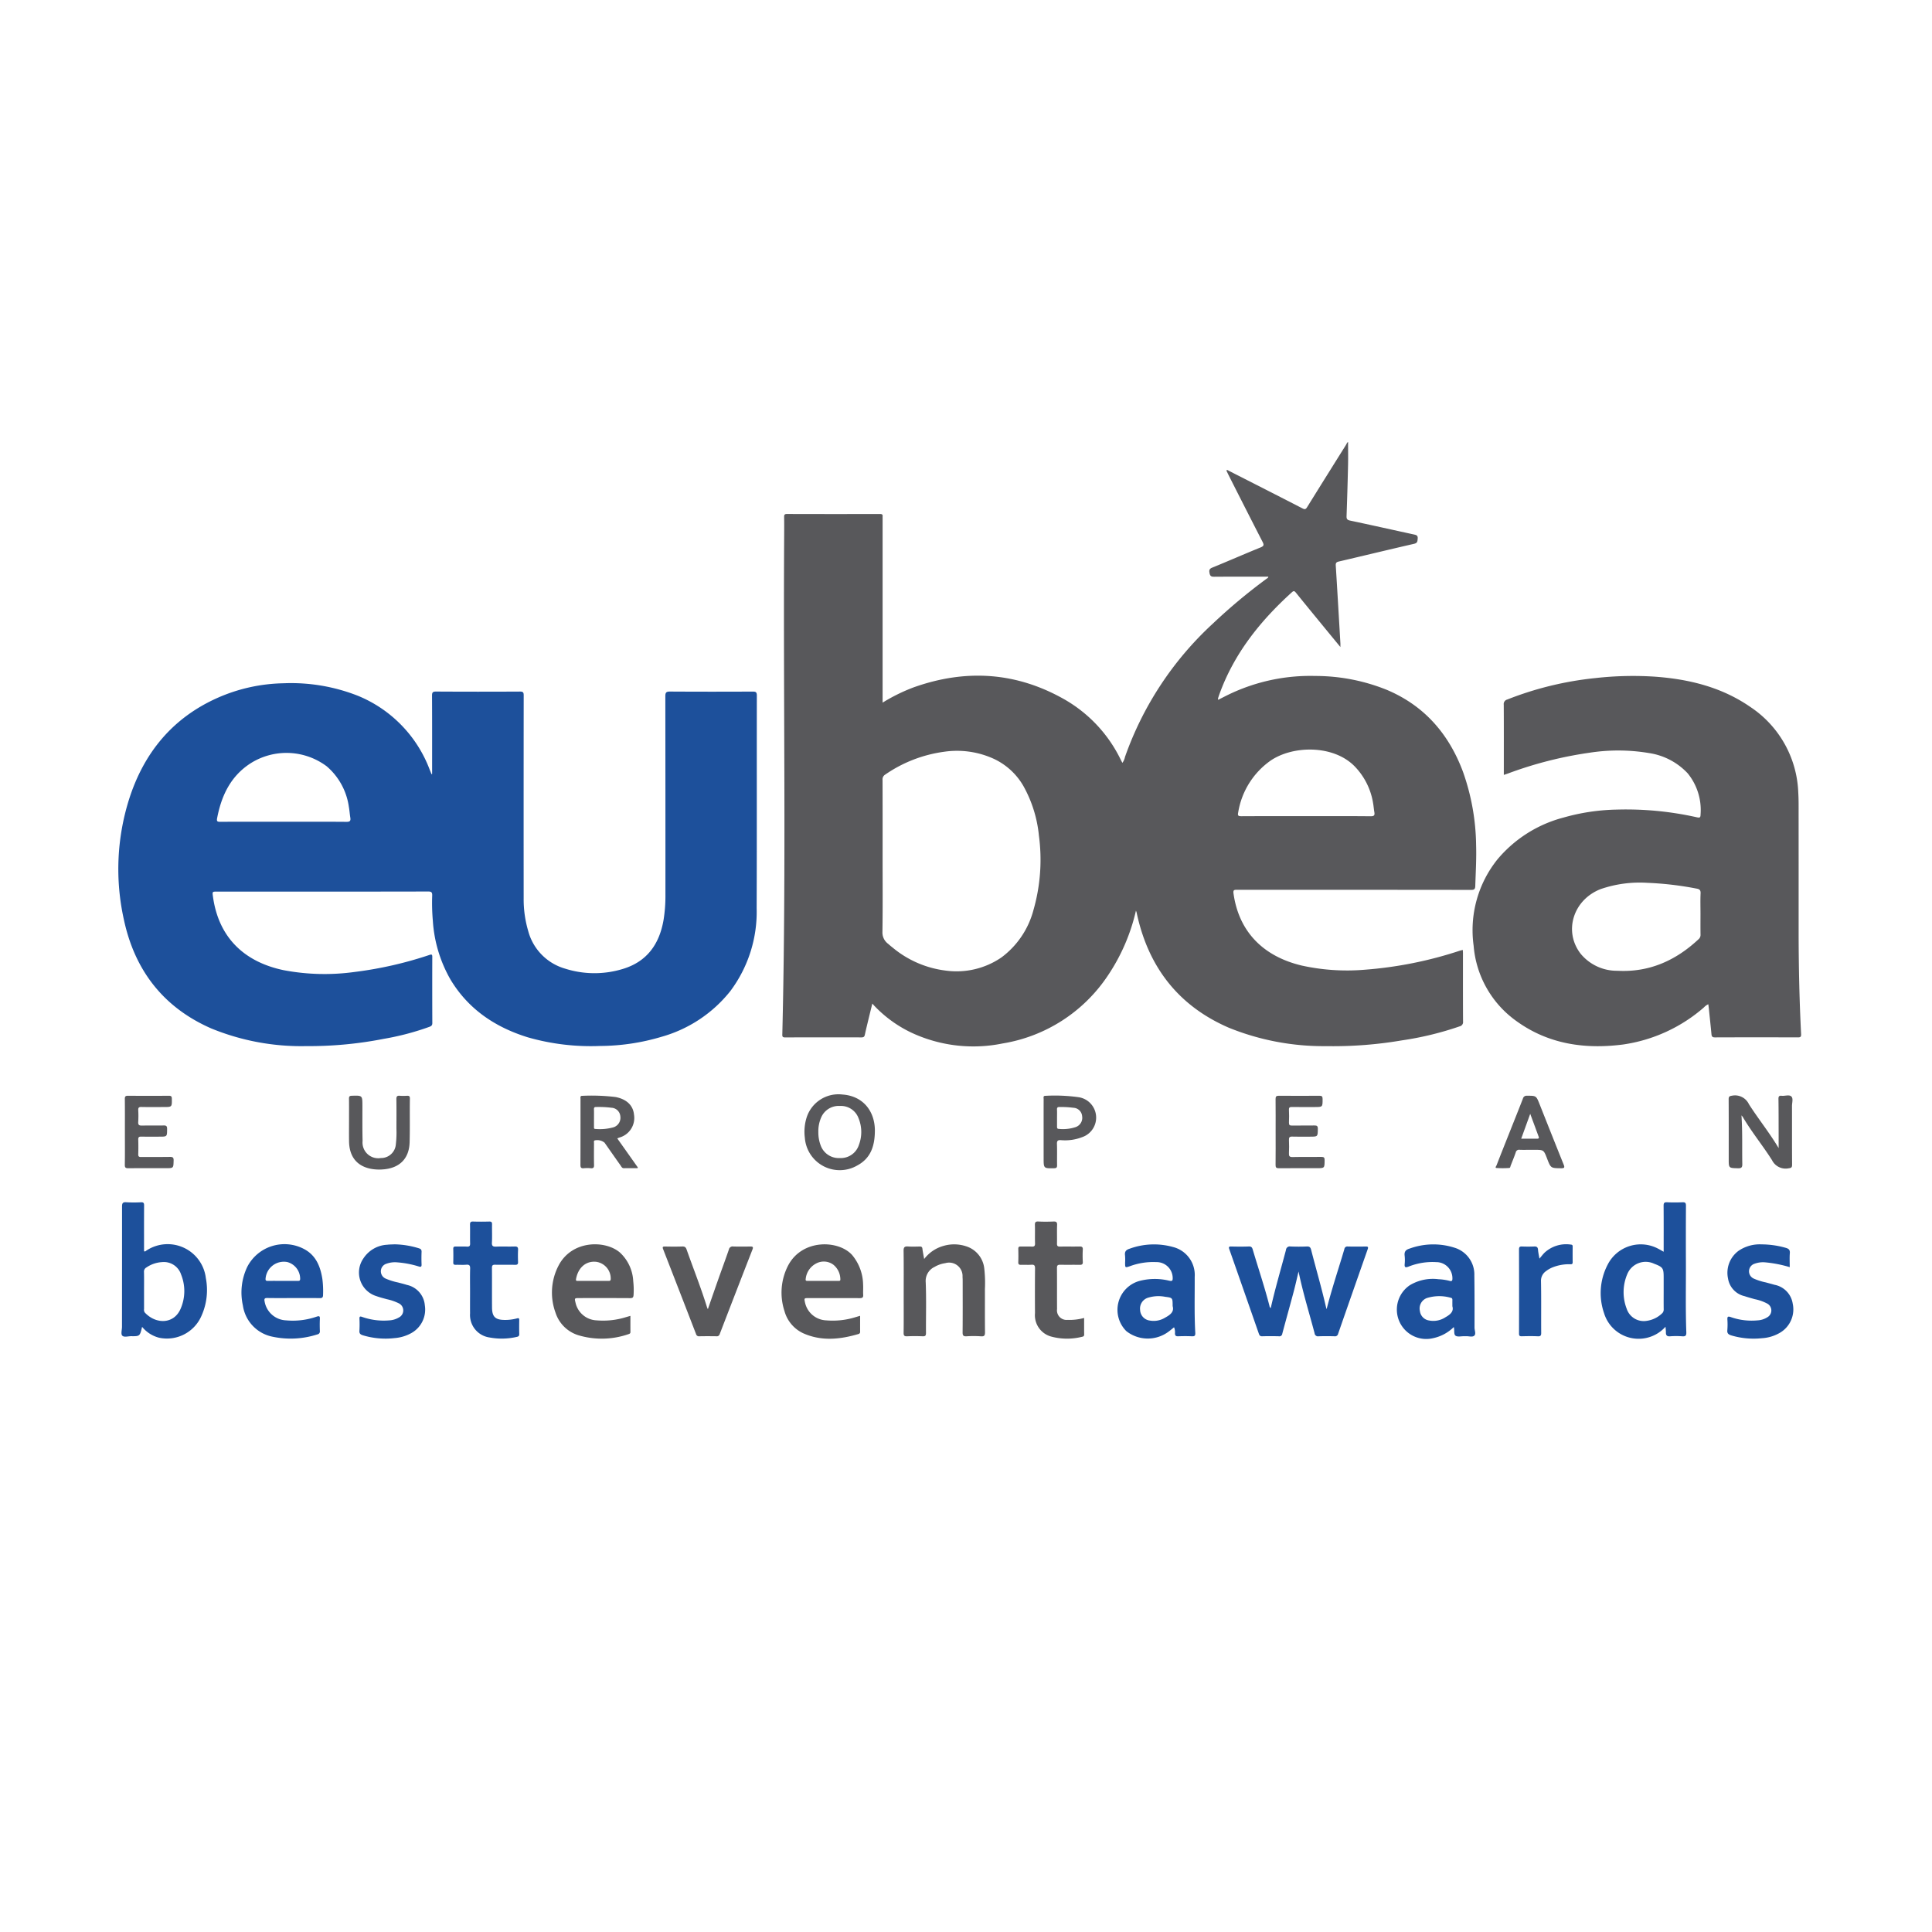
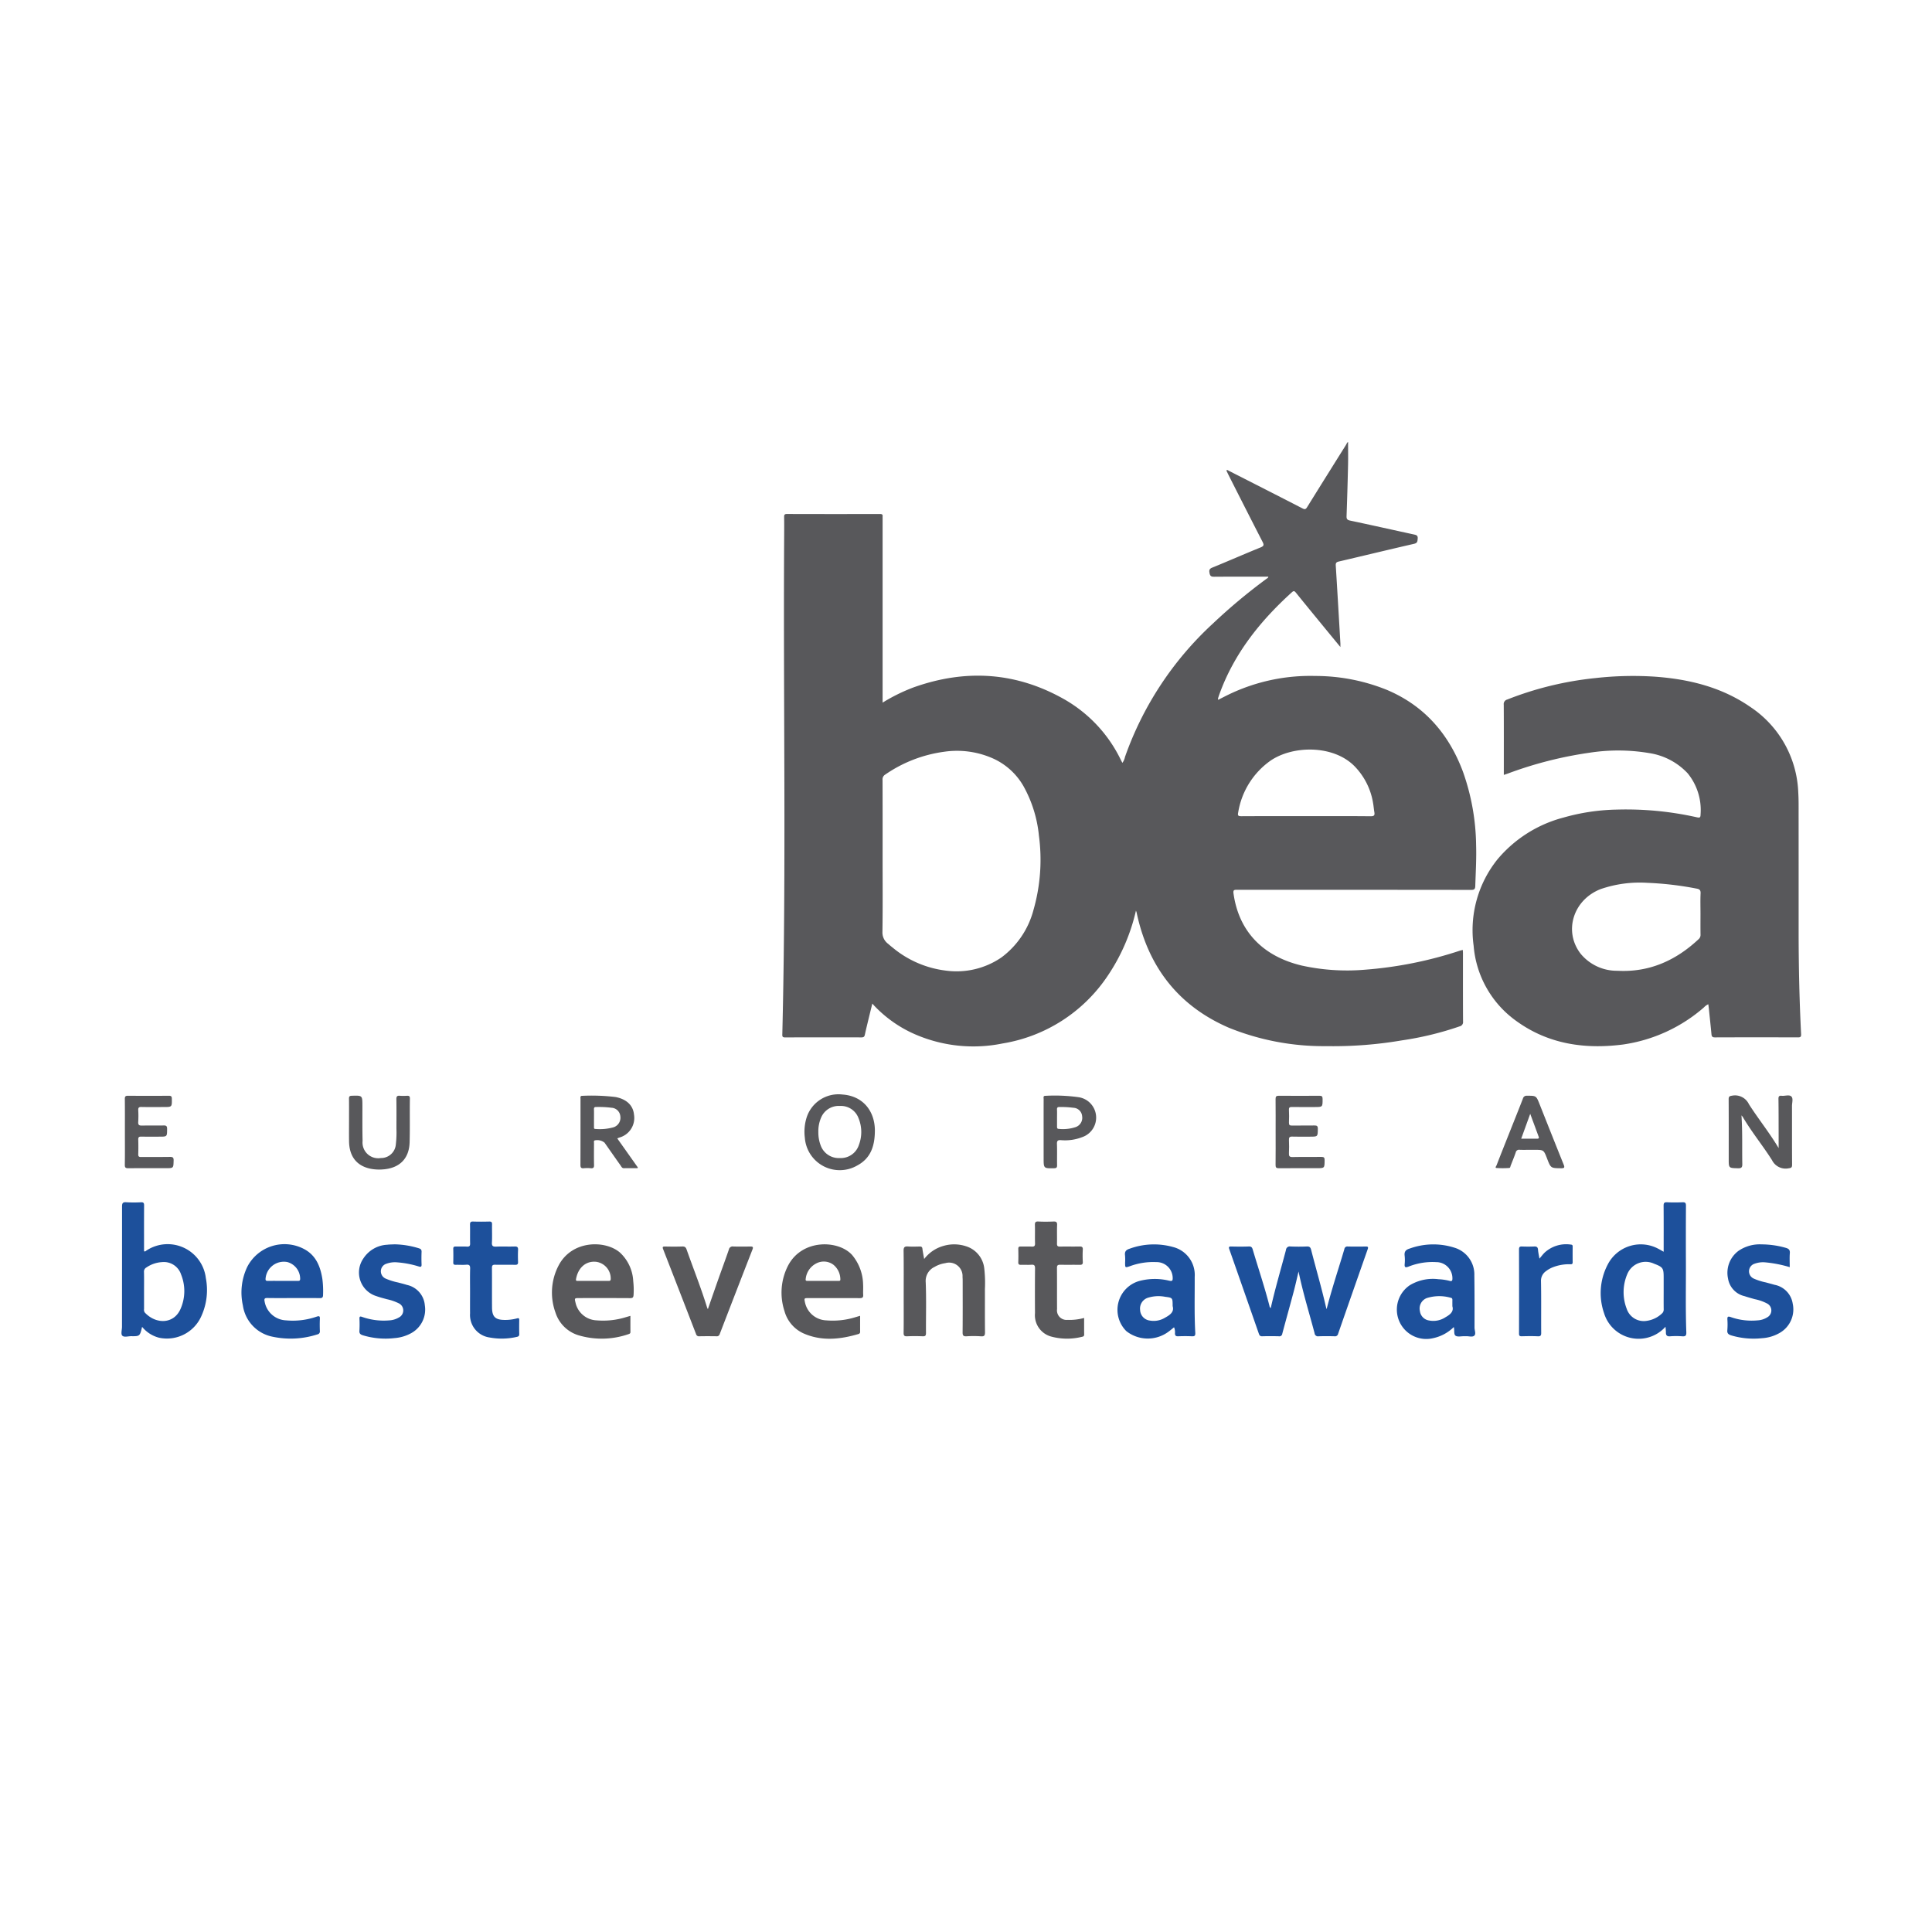
<svg xmlns="http://www.w3.org/2000/svg" viewBox="0 0 340.157 340.157">
  <title>EUBEA-01</title>
  <path d="M155.395,123.708a31.469,31.469,0,0,1,5.381-2.658c9.296-3.334,18.302-2.738,26.884,2.232a24.576,24.576,0,0,1,9.659,10.468c.089.177.184.351.294.56a2.56,2.56,0,0,0,.455-1.034,58.146,58.146,0,0,1,15.466-23.476,99.46,99.46,0,0,1,9.495-7.925c.1-.073.242-.109.283-.342H222.672c-2.974,0-5.948-.011-8.922.011-.487.004-.693-.119-.788-.622-.095-.504-.076-.762.478-.988,2.85-1.161,5.668-2.4,8.519-3.558.614-.249.587-.481.331-.98q-2.988-5.823-5.937-11.666c-.15-.295-.289-.596-.432-.893.174-.171.297-.017.418.045,4.343,2.21,8.689,4.415,13.02,6.647.454.234.596.058.807-.283q3.386-5.45,6.797-10.885c.122-.195.188-.447.386-.539,0,1.397.027,2.802-.006,4.205q-.102,4.422-.26,8.843c-.016.472.096.673.605.781,3.748.793,7.487,1.632,11.231,2.447.414.09.741.152.687.727-.044.468-.023.779-.638.92-4.425,1.013-8.836,2.089-13.258,3.12-.448.105-.554.272-.527.715.285,4.557.548,9.116.815,13.674.01.175.001.351.001.666-.878-1.067-1.688-2.048-2.494-3.031-1.786-2.179-3.577-4.354-5.346-6.546-.258-.319-.403-.339-.707-.063-5.596,5.07-10.209,10.834-12.79,18.04q-.112.313-.203.632a1.068,1.068,0,0,0,.012.266c.614-.311,1.191-.612,1.776-.897a33.07,33.07,0,0,1,15.318-3.308A33.634,33.634,0,0,1,244.151,121.451c6.646,2.799,10.958,7.793,13.442,14.469a40.018,40.018,0,0,1,2.298,12.832c.076,2.419-.07,4.83-.148,7.244-.018.552-.191.685-.729.684q-20.608-.023-41.215-.021c-.521-0-.708.036-.619.671.937,6.649,5.153,11.035,12.006,12.67a37.112,37.112,0,0,0,11.043.738,70.035,70.035,0,0,0,16.773-3.348c.166-.053.337-.087.545-.14.012.21.03.38.03.551.002,4.017-.008,8.034.014,12.052a.765.765,0,0,1-.6.852,55.589,55.589,0,0,1-10.121,2.461,71.988,71.988,0,0,1-13.378,1.022,44.36,44.36,0,0,1-17.133-3.24c-8.809-3.812-14.066-10.556-16.15-19.858-.034-.151-.061-.304-.099-.454-.021-.084-.059-.164-.11-.305a33.947,33.947,0,0,1-5.024,11.548,27.596,27.596,0,0,1-18.461,11.839,25.739,25.739,0,0,1-15.916-1.842,22,22,0,0,1-6.611-4.738c-.106-.11-.206-.227-.403-.444-.194.789-.361,1.462-.524,2.137-.27,1.12-.55,2.237-.795,3.362-.078.357-.24.455-.588.454-4.483-.01-8.967-.017-13.45.007-.53.003-.498-.26-.489-.611.715-29.333.142-58.671.326-88.006.006-.999.013-1.998-.006-2.996-.007-.372.049-.549.497-.548q8.19.024,16.38.004c.336-.001.508.081.46.442a1.522,1.522,0,0,0-.001.2q0,13.983,0,27.965Zm0,27.261c0,4.392.037,8.785-.03,13.177a2.46,2.46,0,0,0,.997,2.021c.26.23.529.461.803.672a18.02,18.02,0,0,0,9.349,4.048,13.98,13.98,0,0,0,9.802-2.315,15.233,15.233,0,0,0,5.632-8.32,32.098,32.098,0,0,0,.968-13.136,22.343,22.343,0,0,0-2.663-8.605,11.732,11.732,0,0,0-5.255-4.898,15.595,15.595,0,0,0-8.801-1.251,23.819,23.819,0,0,0-10.36,4.028.963.963,0,0,0-.45.936Q155.405,144.147,155.395,150.969Zm74.561-7.274c3.793,0,7.587-.02,11.379.019.668.007.724-.242.634-.763-.091-.524-.124-1.057-.222-1.579a12.008,12.008,0,0,0-3.365-6.571c-3.745-3.665-10.738-3.558-14.667-.891a13.867,13.867,0,0,0-5.707,9.098c-.13.604-.001.701.568.698C222.37,143.685,226.163,143.695,229.956,143.695Z" fill="#58585b" />
-   <path d="M76.08,136.273c0-4.594.011-9.188-.014-13.781-.003-.569.11-.737.714-.733q7.39.043,14.781.003c.54-.003.644.16.644.664q-.021,17.877-.006,35.755a19.652,19.652,0,0,0,.793,5.709,9.415,9.415,0,0,0,6.493,6.65,17.073,17.073,0,0,0,10.092.08c4.301-1.266,6.511-4.355,7.251-8.644a26.476,26.476,0,0,0,.33-4.506q.006-17.445-.016-34.889c-.002-.697.195-.825.845-.821q7.257.042,14.515.004c.539-.002.752.067.751.7-.023,12.473.017,24.946-.033,37.419a23.278,23.278,0,0,1-4.64,14.62,23.621,23.621,0,0,1-12.096,8.036,38.324,38.324,0,0,1-10.809,1.618A40.279,40.279,0,0,1,92.922,182.634c-5.713-1.772-10.441-4.922-13.589-10.141a23.794,23.794,0,0,1-3.122-10.344,36.146,36.146,0,0,1-.117-4.453c.019-.574-.116-.737-.718-.735-7.302.024-14.604.016-21.906.016q-7.59,0-15.181 0c-.935,0-.916-.002-.791.902.998,7.222,5.543,11.486,12.423,12.931a38.563,38.563,0,0,0,12.511.318,67.482,67.482,0,0,0,13.196-3.003c.396-.13.483-.054.482.351q-.018,5.826.006,11.652c.003.449-.231.55-.555.676a46.847,46.847,0,0,1-7.956,2.093A68.226,68.226,0,0,1,53.92,184.183a41.761,41.761,0,0,1-16.746-3.12c-8.478-3.719-13.5-10.313-15.384-19.25a40.875,40.875,0,0,1,.918-21.037c2.606-8.22,7.667-14.406,15.676-17.943a30.021,30.021,0,0,1,11.546-2.534,32.058,32.058,0,0,1,13.142,2.227,22.698,22.698,0,0,1,12.593,13.016q.159.386.316.773Zm-26.192,8.408c3.705,0,7.41-.018,11.114.017.627.006.766-.188.675-.746-.104-.634-.141-1.279-.258-1.909a11.487,11.487,0,0,0-3.906-7.131,11.826,11.826,0,0,0-13.462-.479c-3.468,2.268-5.068,5.676-5.82,9.604-.105.548.004.659.543.655C42.478,144.67,46.183,144.681,49.888,144.68Z" fill="#1d509b" />
  <path d="M264.77,136.434v-.702c0-3.884.011-7.768-.013-11.652a.822.822,0,0,1,.611-.917,58.399,58.399,0,0,1,15.511-3.777,59.494,59.494,0,0,1,10.427-.253c6.062.433,11.828,1.841,16.898,5.357a18.892,18.892,0,0,1,8.407,15.054c.079,1.26.059,2.528.06,3.792q.008,10.454.004,20.907c.008,5.944.133,11.885.435,17.821.021.415-.063.584-.53.582q-7.324-.025-14.648.001c-.448.002-.567-.167-.604-.558-.138-1.457-.294-2.912-.445-4.367-.03-.285-.067-.569-.108-.905a2.143,2.143,0,0,0-.761.541,27.64,27.64,0,0,1-14.247,6.542c-6.693.862-13.087-.038-18.702-4.071a18.056,18.056,0,0,1-7.61-13.323,19.918,19.918,0,0,1,4.208-15.217,22.643,22.643,0,0,1,11.62-7.347,36.497,36.497,0,0,1,9.376-1.401A56.856,56.856,0,0,1,298.781,143.901c.5.112.624.027.629-.506a10.224,10.224,0,0,0-2.271-7.244,11.687,11.687,0,0,0-6.761-3.557,32.864,32.864,0,0,0-10.467-.074,68.945,68.945,0,0,0-14.456,3.683C265.25,136.275,265.042,136.342,264.77,136.434Zm34.626,24.456c0-1.198-.04-2.397.017-3.592.027-.576-.178-.754-.703-.846a57.226,57.226,0,0,0-8.702-1.019,21.094,21.094,0,0,0-8.176,1.101c-4.851,1.876-6.595,7.458-3.521,11.406a8.263,8.263,0,0,0,6.434,2.978c5.591.31,10.288-1.785,14.315-5.558a.994.994,0,0,0,.343-.811C299.383,163.33,299.395,162.11,299.396,160.89Z" fill="#58585b" />
  <path d="M223.733,230.31c.78-3.463,1.785-6.838,2.682-10.241a.669.669,0,0,1,.808-.605c.953.037,1.909.042,2.861-.002.472-.022.644.142.758.582.855,3.323,1.82,6.618,2.589,9.963.03.128.069.255.136.499.667-2.589,1.425-5.034,2.184-7.478.321-1.036.643-2.072.946-3.113a.521.521,0,0,1,.6-.45c1.042.026,2.086.02,3.128.003.362-.006.533.034.382.464q-2.622,7.452-5.217,14.913a.54.54,0,0,1-.62.426c-.931-.026-1.864-.029-2.795,0a.597.597,0,0,1-.722-.538c-.943-3.574-2.048-7.105-2.822-10.864-.303,1.259-.553,2.4-.853,3.527-.661,2.481-1.354,4.954-2.016,7.435a.501.501,0,0,1-.596.438c-.976-.023-1.953-.028-2.928.002-.366.011-.492-.145-.599-.453q-2.586-7.429-5.194-14.851c-.123-.35-.139-.514.32-.502,1.042.027,2.086.035,3.128-.004.438-.017.565.19.669.539.979,3.309,2.088,6.579,2.945,9.924A.529.529,0,0,0,223.733,230.31Z" fill="#1d509b" />
  <path d="M292.913,220.388c0-2.753.012-5.414-.011-8.075-.004-.48.091-.663.612-.636.908.047,1.82.038,2.729.002.465-.018.596.119.594.587q-.029,5.027-.008,10.054c.016,4.083-.078,8.166.072,12.247.022.608-.159.749-.727.708a14.217,14.217,0,0,0-2.129.001c-.566.044-.747-.182-.737-.699.006-.278-.038-.556-.07-.986a6.354,6.354,0,0,1-10.813-2.37,10.804,10.804,0,0,1,.609-8.525,6.534,6.534,0,0,1,8.926-2.835C292.252,220.01,292.535,220.178,292.913,220.388Zm0,6.876v-2.33c0-1.664-.122-1.84-1.686-2.439a3.5,3.5,0,0,0-4.699,1.783,8.118,8.118,0,0,0-.121,6.161,3.158,3.158,0,0,0,3.462,2.123,4.882,4.882,0,0,0,2.721-1.284.918.918,0,0,0,.329-.752C292.904,229.438,292.913,228.351,292.913,227.264Z" fill="#1d509b" />
  <path d="M25.02,233.612c-.397,1.65-.397,1.661-1.916,1.644-.547-.006-1.274.246-1.589-.111-.259-.293-.039-1.006-.038-1.532q.012-10.583.01-21.166c-.001-.583.108-.818.746-.772a22.821,22.821,0,0,0,2.594.005c.452-.019.546.139.543.561-.018,2.684-.009,5.369-.009,8.052.218.119.334-.071.473-.152a6.772,6.772,0,0,1,10.407,4.885,11.041,11.041,0,0,1-.764,6.634,6.623,6.623,0,0,1-7.467,3.865A5.658,5.658,0,0,1,25.02,233.612Zm.342-6.396q0,1.629.001,3.259a.81.81,0,0,0,.141.626c1.979,2.107,5.105,2.032,6.274-.625a7.787,7.787,0,0,0,.104-6.083,3.19,3.19,0,0,0-3.366-2.179,5.408,5.408,0,0,0-2.729.937.819.819,0,0,0-.435.806C25.38,225.043,25.362,226.13,25.362,227.216Z" fill="#1d509b" />
  <path d="M51.661,228.543c-1.509 0-3.019.015-4.527-.009-.483-.008-.664.055-.543.618a3.999,3.999,0,0,0,3.804,3.317,12.771,12.771,0,0,0,5.37-.659c.433-.142.581-.093.555.396-.037.708-.029,1.421-.002,2.13a.532.532,0,0,1-.457.61,15.301,15.301,0,0,1-7.818.412,6.563,6.563,0,0,1-5.278-5.5,10.485,10.485,0,0,1,.799-6.868,7.372,7.372,0,0,1,9.939-3.096c2.106,1.094,2.907,3.064,3.253,5.275a16.524,16.524,0,0,1,.122,2.855c-.007.386-.145.535-.557.529C54.768,228.529,53.215,228.543,51.661,228.543ZM49.778,225.518q1.298,0,2.596-.001c.217-0.0.438.048.473-.298a3.061,3.061,0,0,0-2.249-3.014,3.231,3.231,0,0,0-3.837,2.87c-.048.386.085.453.42.448C48.047,225.508,48.913,225.519,49.778,225.518Z" fill="#1d509b" />
  <path d="M151.436,231.666c0,.962-.003,1.867.002,2.772a.386.386,0,0,1-.305.44c-3.15.922-6.31,1.278-9.441-.019a6.082,6.082,0,0,1-3.581-4.051,10.403,10.403,0,0,1,.593-7.888c2.434-4.83,8.929-4.646,11.337-1.944a8.339,8.339,0,0,1,1.921,5.197c.042.596-.024,1.199.017,1.795.033.487-.163.59-.611.588-2.995-.016-5.991-.009-8.987-.008-.813 0-.813.001-.642.803a3.989,3.989,0,0,0,3.76,3.12,13.471,13.471,0,0,0,5.184-.582C150.915,231.821,151.146,231.752,151.436,231.666Zm-6.507-6.147c.863,0,1.727.003,2.59-.002.209-.001.479.064.436-.308A3.329,3.329,0,0,0,146.72,222.667a2.821,2.821,0,0,0-3.017-.216,3.444,3.444,0,0,0-1.85,2.746c-.066.366.202.32.419.321C143.158,225.52,144.044,225.519,144.929,225.519Z" fill="#58585b" />
  <path d="M206.71,233.691c-.355.28-.687.567-1.044.82a6.112,6.112,0,0,1-7.351-.14,5.28,5.28,0,0,1,2.21-8.816,10.563,10.563,0,0,1,5.326-.068c.514.108.637.02.62-.506a2.828,2.828,0,0,0-2.906-2.769,11.699,11.699,0,0,0-4.629.723c-.844.286-.845.284-.845-.637a9.208,9.208,0,0,0-.011-1.263c-.094-.67.168-.983.808-1.182a12.501,12.501,0,0,1,7.639-.299,5.071,5.071,0,0,1,3.818,5.274c.016,3.282-.082,6.565.101,9.844.03.537-.147.622-.617.601-.797-.037-1.598-.031-2.395-.001-.398.015-.556-.11-.566-.513A2.218,2.218,0,0,0,206.71,233.691Zm-.25-3.733c0-1.477-.002-1.464-1.318-1.639a6.228,6.228,0,0,0-2.955.145A1.998,1.998,0,0,0,200.735,230.653a1.944,1.944,0,0,0,1.694,1.848,3.832,3.832,0,0,0,2.739-.529C206.02,231.507,206.772,230.964,206.46,229.957Z" fill="#1d509b" />
  <path d="M110.993,231.675c0,.974-.006,1.903.004,2.831.003.26-.148.335-.355.396a14.365,14.365,0,0,1-8.825.181,6.117,6.117,0,0,1-4.013-3.977,10.278,10.278,0,0,1,.525-8.257c2.352-4.558,8.257-4.526,10.819-2.32a7.344,7.344,0,0,1,2.343,5.055,13.624,13.624,0,0,1,.059,2.389c-.031.47-.161.585-.614.582-2.973-.019-5.946-.01-8.919-.01-.882 0-.886.006-.681.836a3.963,3.963,0,0,0,3.713,3.086,13.5,13.5,0,0,0,5.186-.571C110.467,231.83,110.698,231.761,110.993,231.675Zm-6.546-6.156c.886,0,1.772-.002,2.658.001.236.001.407.004.422-.338a2.973,2.973,0,0,0-2.539-3.019c-1.883-.21-3.245,1.105-3.574,3.071-.056.332.182.284.374.284C102.674,225.52,103.56,225.519,104.446,225.519Z" fill="#58585b" />
  <path d="M255.96,233.648a7.329,7.329,0,0,1-3.626,1.953,5.175,5.175,0,0,1-4.117-9.318,7.869,7.869,0,0,1,5.044-1.059,9.655,9.655,0,0,1,1.969.295c.395.108.493-.034.49-.421a2.842,2.842,0,0,0-2.87-2.884,11.321,11.321,0,0,0-4.88.803c-.533.2-.705.118-.656-.462a6.922,6.922,0,0,0-.004-1.462c-.094-.72.187-1.059.877-1.264a12.219,12.219,0,0,1,7.887-.156,4.928,4.928,0,0,1,3.506,4.892c.045,3.061.035,6.122.032,9.184-0.0.482.291,1.101-.039,1.408-.339.316-.971.071-1.474.105-.11.007-.222.003-.333.001-.508-.012-1.138.153-1.49-.088C255.914,234.924,256.125,234.228,255.96,233.648Zm-.248-3.66c0-.463-.005-.774.002-1.084.004-.194-.029-.361-.252-.402a7.321,7.321,0,0,0-4.254.042,1.963,1.963,0,0,0-1.215,2.268,1.902,1.902,0,0,0,1.568,1.669,3.882,3.882,0,0,0,2.925-.555C255.289,231.471,255.999,230.94,255.713,229.989Z" fill="#1d509b" />
  <path d="M162.713,221.669a6.445,6.445,0,0,1,3.379-2.304,6.676,6.676,0,0,1,3.924.035,4.609,4.609,0,0,1,3.282,3.962,22.505,22.505,0,0,1,.111,3.586c.008,2.529-.013,5.057.015,7.586.006.553-.082.793-.71.744a19.245,19.245,0,0,0-2.527-.004c-.54.029-.712-.11-.706-.681.03-3.016.015-6.033.013-9.049-0-.243-.007-.488-.026-.73a2.366,2.366,0,0,0-3.043-2.414,5.096,5.096,0,0,0-1.868.651,2.733,2.733,0,0,0-1.572,2.706c.123,2.967.029,5.943.048,8.915.003.451-.092.623-.578.602-.908-.04-1.82-.041-2.727 0-.494.022-.641-.111-.633-.619.03-2.04.012-4.081.012-6.122-0-2.773.021-5.545-.016-8.317-.009-.635.192-.797.784-.755.684.048,1.375.022,2.062.007.298-.007.432.085.469.399C162.472,220.414,162.588,220.956,162.713,221.669Z" fill="#58585b" />
  <path d="M82.761,227.307c-0-1.309-.026-2.619.012-3.926.016-.535-.102-.758-.681-.709-.617.053-1.242 0-1.862.016-.306.008-.436-.077-.427-.41q.031-1.197,0-2.396c-.009-.33.116-.42.425-.412.665.016,1.333-.023,1.996.014.456.026.555-.154.546-.57-.024-1.087.008-2.174-.016-3.261-.009-.409.071-.6.537-.583.953.034,1.908.027,2.861.002.392-.01.486.138.479.502-.02,1.065.036,2.132-.023,3.194-.035.625.194.739.752.718,1.086-.041,2.174.011,3.26-.023.477-.015.613.146.591.605-.034.708-.026,1.42-.002,2.129.013.382-.124.498-.498.492-1.176-.019-2.352.01-3.527-.015-.428-.009-.575.108-.571.557.021,2.329-.005,4.659.015,6.988.014,1.631.591,2.166,2.239,2.174a7.967,7.967,0,0,0,2.169-.275c.309-.085.388.012.384.307-.012.821-.019,1.642.003,2.462.009.319-.143.432-.411.486a11.744,11.744,0,0,1-4.82.109,3.996,3.996,0,0,1-3.43-4.249C82.75,229.925,82.761,228.616,82.761,227.307Z" fill="#1d509b" />
  <path d="M190.878,232.045c0,.999-.009,1.95.006,2.9a.354.354,0,0,1-.33.405,10.753,10.753,0,0,1-5.456-.023,3.893,3.893,0,0,1-2.872-4.137q-.029-3.925.007-7.851c.005-.512-.116-.707-.652-.664-.595.048-1.197-.005-1.795.016-.355.013-.519-.072-.503-.473.03-.775.022-1.552.003-2.328-.008-.318.098-.431.417-.422.643.018,1.288-.022,1.929.014.453.025.617-.099.601-.579-.036-1.063.012-2.13-.022-3.193-.015-.473.076-.673.607-.645.885.048,1.775.039,2.66.003.482-.02.661.098.64.618-.043,1.085.003,2.173-.021,3.26-.009.403.114.543.525.535,1.153-.023,2.307.009,3.459-.016.431-.01.585.113.561.559a18.812,18.812,0,0,0,.001,2.128c.029.477-.176.548-.579.541-1.131-.02-2.262.009-3.393-.015-.419-.009-.581.094-.577.551.022,2.417-.001,4.835.015,7.252a1.682,1.682,0,0,0,1.818,1.904A9.799,9.799,0,0,0,190.878,232.045Z" fill="#58585b" />
  <path d="M315.11,223.102a21.592,21.592,0,0,0-4.329-.848,4.303,4.303,0,0,0-1.83.233,1.4,1.4,0,0,0-.144,2.64,10.198,10.198,0,0,0,2.083.658c.512.143,1.028.27,1.536.422a3.99,3.99,0,0,1,3.21,3.329,4.769,4.769,0,0,1-2.163,5.063,7.1,7.1,0,0,1-3.269,1.013,13.783,13.783,0,0,1-5.393-.497c-.473-.149-.754-.343-.688-.925a12.202,12.202,0,0,0,.01-1.861c-.019-.466.052-.628.584-.441a11.037,11.037,0,0,0,4.712.583,3.548,3.548,0,0,0,1.753-.558,1.373,1.373,0,0,0-.052-2.408,7.99,7.99,0,0,0-2.182-.766c-.595-.169-1.193-.332-1.779-.528a3.798,3.798,0,0,1-2.924-3.111,4.797,4.797,0,0,1,1.866-4.885,6.614,6.614,0,0,1,4.028-1.124,15.652,15.652,0,0,1,4.261.607c.518.145.774.349.726.946C315.062,221.435,315.11,222.235,315.11,223.102Z" fill="#1d509b" />
  <path d="M69.491,219.082a15.397,15.397,0,0,1,4.25.696c.36.108.499.259.483.642-.031.731-.031,1.464-.001,2.195.017.419-.122.488-.49.367a17.195,17.195,0,0,0-3.774-.724,4.326,4.326,0,0,0-1.896.232,1.387,1.387,0,0,0-1.006,1.278,1.403,1.403,0,0,0,.885,1.365,11.045,11.045,0,0,0,2.151.669c.513.138,1.031.259,1.536.423a4.002,4.002,0,0,1,3.168,3.585,4.735,4.735,0,0,1-2.373,4.896,7.204,7.204,0,0,1-2.969.887,13.721,13.721,0,0,1-5.588-.503c-.407-.131-.622-.304-.586-.789a20.17,20.17,0,0,0,.007-2.128c-.012-.392.107-.437.459-.315a11.416,11.416,0,0,0,4.772.615,3.715,3.715,0,0,0,1.702-.507,1.389,1.389,0,0,0-.048-2.517,8.82,8.82,0,0,0-2.068-.705c-.596-.167-1.199-.317-1.781-.525a4.349,4.349,0,0,1-2.327-6.677,5.31,5.31,0,0,1,4.17-2.388C68.606,219.099,69.05,219.105,69.491,219.082Z" fill="#1d509b" />
  <path d="M124.629,230.501c.61-1.75,1.192-3.442,1.788-5.129.634-1.794,1.295-3.578,1.915-5.377a.662.662,0,0,1,.761-.532c.997.032,1.996.019,2.994.006.385-.005.589.033.402.511q-2.905,7.451-5.775,14.915a.517.517,0,0,1-.595.373c-.998-.013-1.997-.019-2.994.003a.516.516,0,0,1-.577-.396q-2.88-7.462-5.785-14.914c-.148-.38-.114-.504.323-.494,1.02.023,2.041.031,3.06-.004.441-.015.611.159.748.549,1.189,3.379,2.523,6.707,3.582,10.133C124.509,230.245,124.56,230.34,124.629,230.501Z" fill="#58585b" />
  <path d="M306.612,196.379c.195,2.935.091,5.745.145,8.554.012.616-.161.773-.764.757-1.626-.041-1.627-.013-1.627-1.619,0-3.505.01-7.011-.011-10.516-.003-.492.138-.577.62-.648a2.7,2.7,0,0,1,2.947,1.502c1.657,2.591,3.6,4.993,5.233,7.728,0-.92.002-1.732-0-2.545-.006-2.041 0-4.082-.031-6.122-.007-.453.144-.587.566-.54.587.065,1.348-.255,1.721.14.338.358.095,1.101.096,1.674.008,3.439-.007,6.878.016,10.316.003.501-.15.579-.627.64a2.672,2.672,0,0,1-2.909-1.44c-1.632-2.583-3.588-4.953-5.139-7.596A3.16,3.16,0,0,0,306.612,196.379Z" fill="#58585b" />
  <path d="M271.042,221.602c.346-.405.607-.762.919-1.066a5.604,5.604,0,0,1,4.609-1.408c.204.016.323.082.321.318-.008.931-.012,1.863.001,2.794.005.385-.243.35-.489.348a7.802,7.802,0,0,0-2.99.528,4.844,4.844,0,0,0-1.21.682,2.046,2.046,0,0,0-.888,1.798c.059,3.015.012,6.031.035,9.047.004.482-.092.657-.611.631-.929-.047-1.862-.027-2.793-.006-.352.008-.501-.06-.5-.462q.02-7.418-.001-14.836c-.001-.435.153-.519.538-.505.709.026,1.42.031,2.128-.001.438-.02.645.104.68.569C270.828,220.535,270.946,221.028,271.042,221.602Z" fill="#1d509b" />
  <path d="M154.035,198.889c.015,2.608-.567,4.949-3.085,6.301a6.162,6.162,0,0,1-9.245-4.856,8.375,8.375,0,0,1,.344-3.674,5.883,5.883,0,0,1,6.296-3.951C151.857,192.96,153.954,195.497,154.035,198.889Zm-9.953.417a6.415,6.415,0,0,0,.389,2.302,3.382,3.382,0,0,0,3.398,2.283,3.341,3.341,0,0,0,3.359-2.331,6.374,6.374,0,0,0-.067-4.676,3.297,3.297,0,0,0-3.275-2.164,3.36,3.36,0,0,0-3.332,2.083A6.068,6.068,0,0,0,144.081,199.306Z" fill="#58585b" />
  <path d="M108.68,200.435c1.233,1.74,2.422,3.419,3.61,5.099.008.011-.008.039-.032.141-.787,0-1.597-.01-2.406.005-.346.006-.44-.27-.584-.473-.95-1.337-1.887-2.683-2.83-4.025a2.051,2.051,0,0,0-1.737-.396c-.201.116-.116.317-.117.48-.007,1.287-.022,2.574.006,3.86.009.433-.109.596-.553.558a6.939,6.939,0,0,0-1.263.001c-.492.048-.581-.164-.579-.608.015-3.86.008-7.72.012-11.58 0-.24-.113-.575.336-.562a35.357,35.357,0,0,1,5.839.213c1.951.38,3.086,1.476,3.243,3.098a3.575,3.575,0,0,1-2.597,4.042C108.926,200.327,108.825,200.373,108.68,200.435Zm-4.1-3.632c0,.532-.002,1.064.001,1.595.001.171-.041.374.24.372a8.91,8.91,0,0,0,3.221-.302,1.763,1.763,0,0,0,1.175-1.942,1.638,1.638,0,0,0-1.536-1.488,17.903,17.903,0,0,0-2.717-.134c-.351-.012-.399.148-.389.437C104.592,195.828,104.58,196.315,104.58,196.803Z" fill="#58585b" />
  <path d="M61.452,197.281c0-1.286.012-2.572-.007-3.858-.005-.372.106-.487.486-.498,1.876-.057,1.872-.069,1.876,1.764.004,2.062-.021,4.125.032,6.186a2.77,2.77,0,0,0,3.215,3.015,2.606,2.606,0,0,0,2.639-2.405,18.165,18.165,0,0,0,.105-2.787c.005-1.73.018-3.46-.009-5.189-.008-.476.144-.623.602-.583a8.879,8.879,0,0,0,1.263.002c.354-.02.521.066.514.469-.046,2.571.025,5.142-.049,7.714-.085,2.957-1.844,4.622-4.846,4.79a7.943,7.943,0,0,1-1.987-.119c-2.469-.488-3.794-2.162-3.831-4.842C61.438,199.72,61.452,198.5,61.452,197.281Z" fill="#58585b" />
  <path d="M269.402,202.443c-.621,0-1.243.02-1.863-.007a.589.589,0,0,0-.673.473c-.267.774-.579,1.533-.88,2.294-.063.158-.076.425-.253.434a16.196,16.196,0,0,1-2.257.005c-.309-.028-.036-.341.016-.476.735-1.899,1.491-3.79,2.242-5.683.8-2.015,1.608-4.028,2.395-6.049a.656.656,0,0,1,.711-.513c1.632,0,1.629-.016,2.228,1.492,1.405,3.538,2.807,7.077,4.23,10.608.206.51.176.676-.436.668-1.818-.023-1.818.001-2.476-1.707-.593-1.539-.593-1.539-2.252-1.539Zm.015-6.336-1.586,4.375c.985,0,1.892-.006,2.798.004.273.003.372-.094.276-.354C270.425,198.827,269.942,197.524,269.417,196.106Z" fill="#58585b" />
  <path d="M224.593,199.307c0-1.929.014-3.858-.01-5.787-.006-.463.121-.602.592-.597,2.372.023,4.745.02,7.118.002.422-.003.57.097.57.549.001,1.436.021,1.436-1.392,1.436-1.33,0-2.661.011-3.991-.007-.375-.005-.566.047-.542.495.039.752.034,1.508.002,2.261-.018.425.147.519.537.513,1.308-.02,2.617.007,3.925-.016.432-.008.626.067.621.57-.014,1.4.011,1.4-1.375,1.4-1.042,0-2.085.025-3.126-.011-.482-.017-.601.153-.582.604.033.775.039,1.553-.001,2.327-.026.504.1.68.643.668,1.684-.039,3.37.004,5.055-.026.479-.008.588.143.582.599-.016,1.389.004,1.389-1.386,1.389-2.217,0-4.435-.013-6.652.01-.463.005-.604-.12-.597-.592C224.608,203.166,224.593,201.237,224.593,199.307Z" fill="#58585b" />
  <path d="M21.989,199.278c0-1.931.013-3.862-.01-5.792-.005-.438.118-.565.557-.561q3.595.03,7.19.001c.406-.003.526.115.53.524.016,1.46.032,1.46-1.44,1.46-1.309,0-2.619.019-3.928-.01-.45-.01-.567.14-.548.565a17.482,17.482,0,0,1-.004,2.063c-.04.559.193.659.687.647,1.264-.03,2.53.009,3.795-.02.465-.011.606.129.603.598-.008,1.373.012,1.373-1.338,1.373-1.065,0-2.131.014-3.196-.007-.388-.008-.561.086-.547.513.028.865.026,1.731 0,2.596-.012.388.13.483.496.479,1.686-.016,3.374.01,5.06-.018.495-.008.689.085.673.639-.039,1.347-.007,1.348-1.364,1.348-2.197,0-4.394-.014-6.591.011-.484.006-.648-.101-.639-.617C22.008,203.139,21.989,201.208,21.989,199.278Z" fill="#58585b" />
  <path d="M183.745,199.305c-0-1.931-.004-3.861.005-5.792.001-.233-.133-.588.319-.577a30.174,30.174,0,0,1,5.904.253,3.634,3.634,0,0,1,.545,7.026,8.297,8.297,0,0,1-3.721.526c-.551-.039-.726.108-.705.678.045,1.241.001,2.485.022,3.728.006.39-.089.532-.512.539-1.856.032-1.856.047-1.856-1.788Q183.745,201.602,183.745,199.305Zm2.361-2.478c0,.509.003,1.018-.001,1.528-.002.218.021.396.304.405a7.133,7.133,0,0,0,2.946-.309,1.727,1.727,0,0,0,1.17-1.933,1.608,1.608,0,0,0-1.535-1.478,17.133,17.133,0,0,0-2.449-.135c-.362-.012-.457.126-.441.463C186.123,195.852,186.106,196.34,186.106,196.827Z" fill="#58585b" />
</svg>